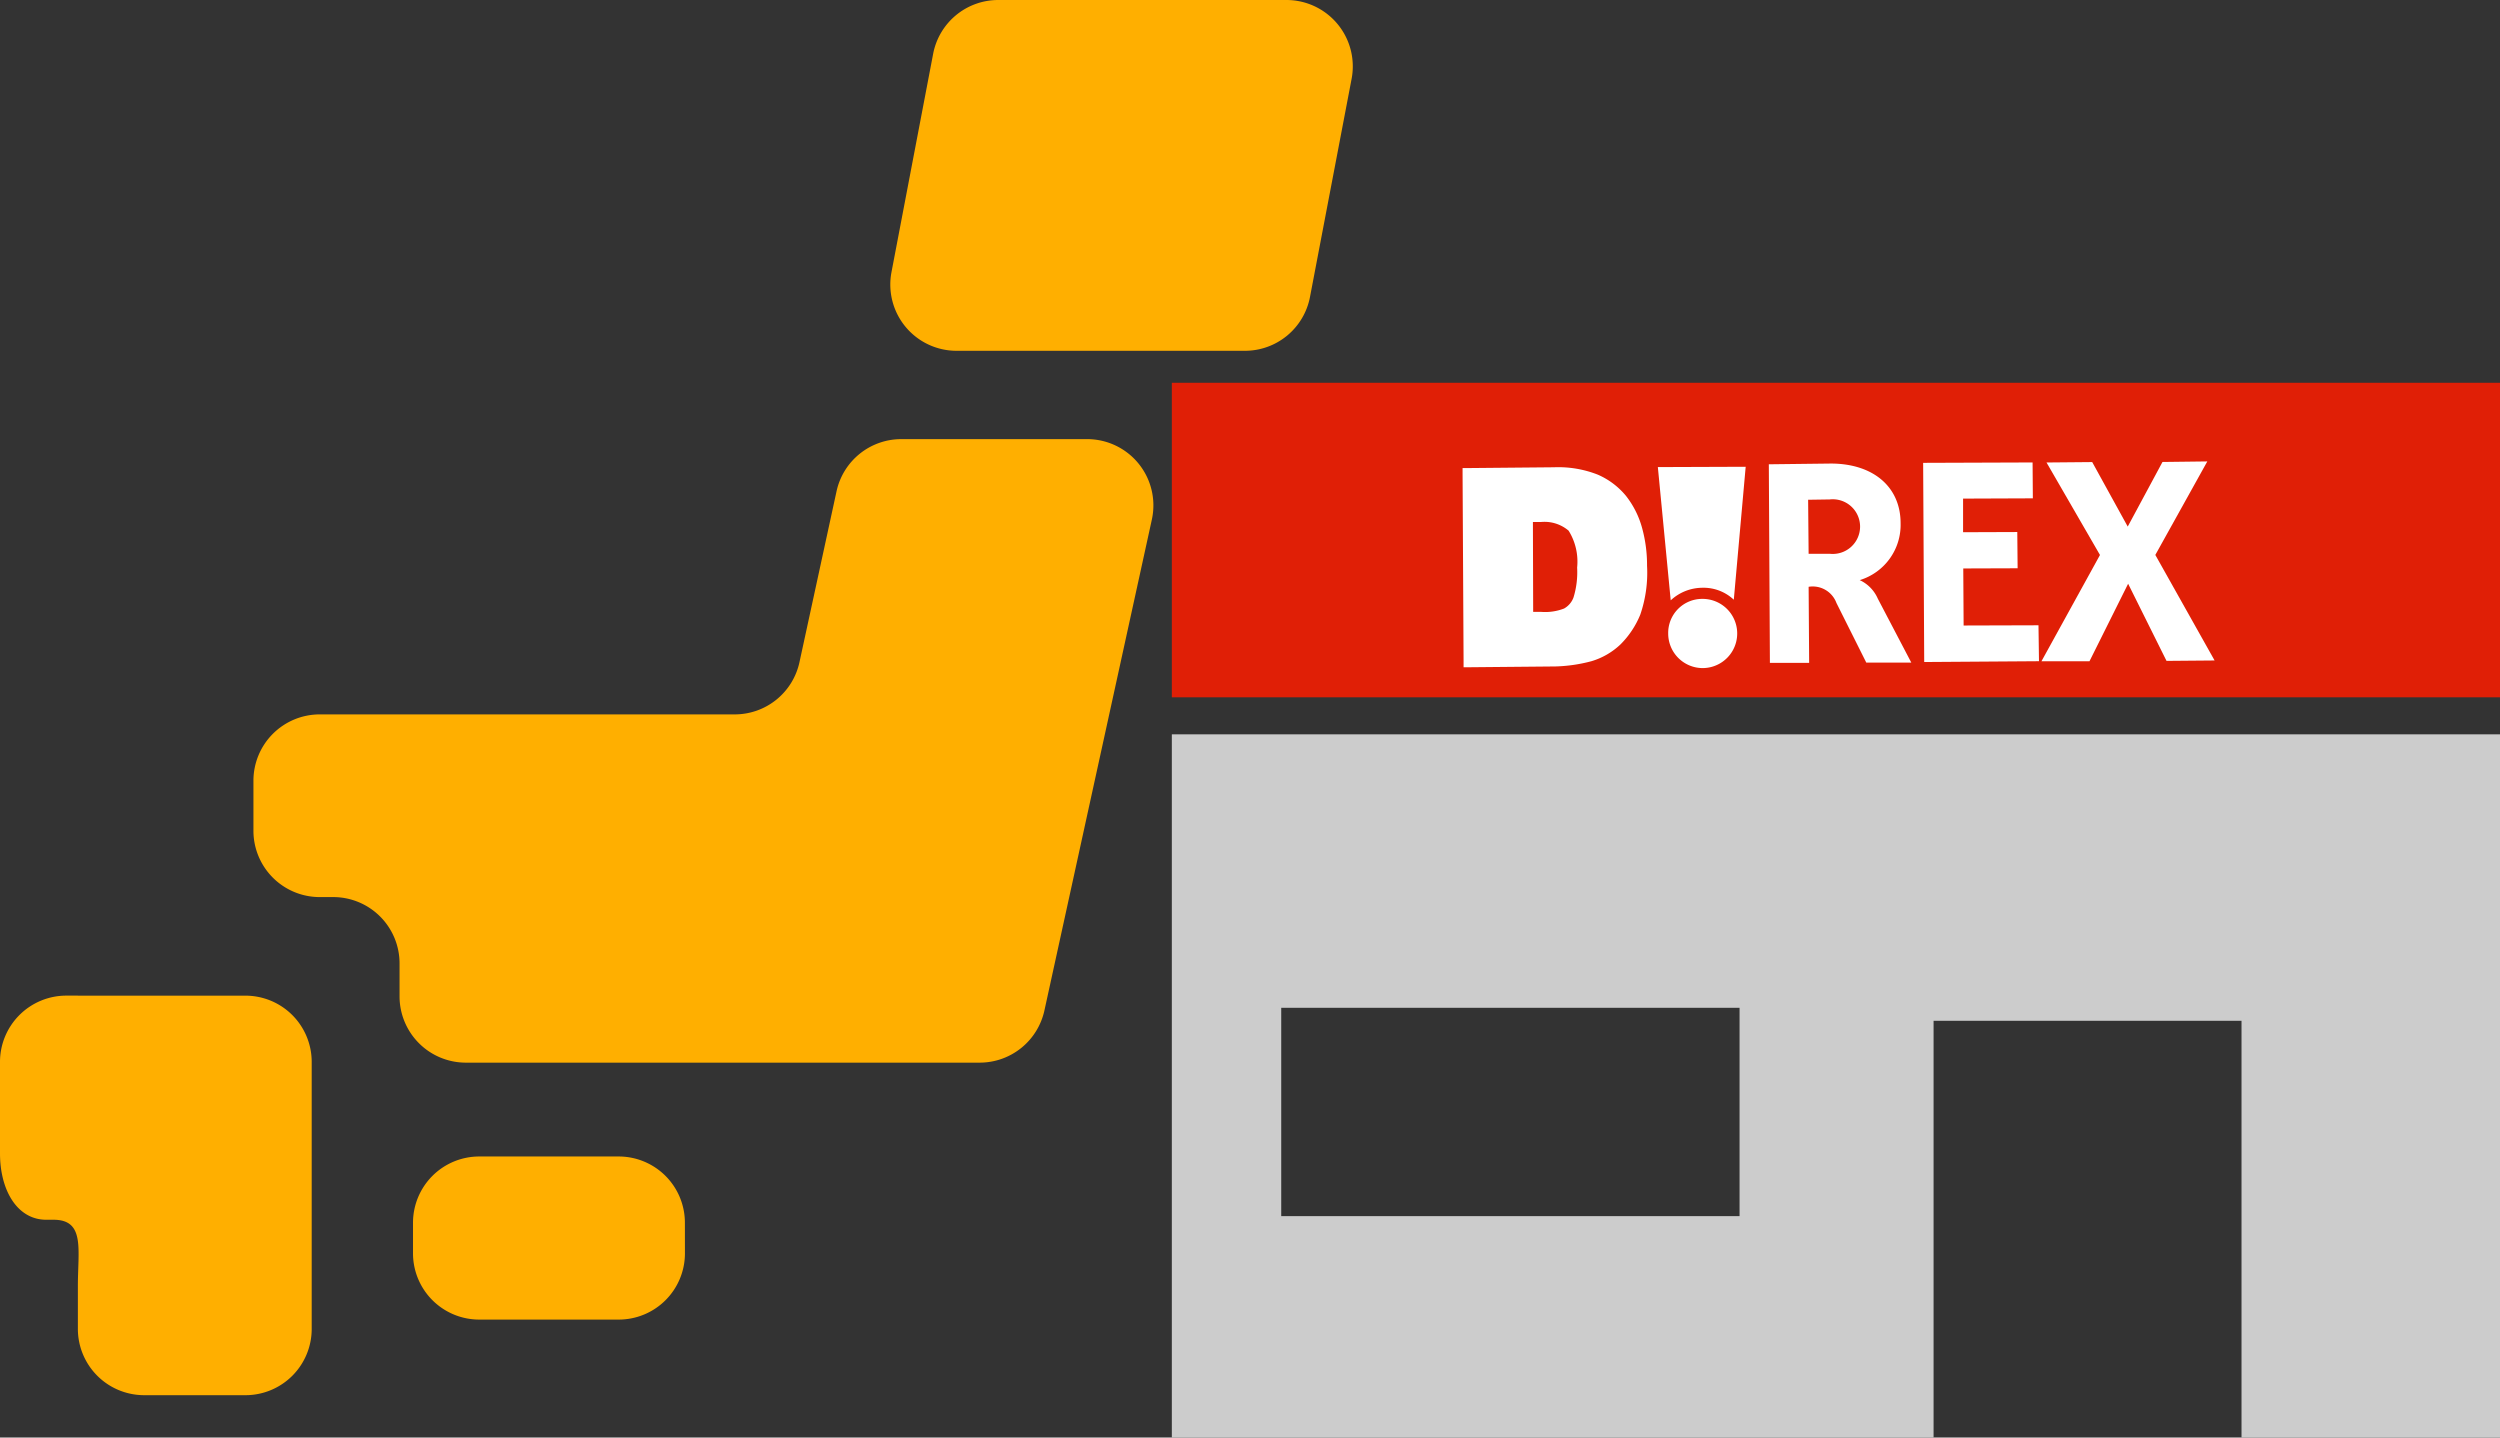
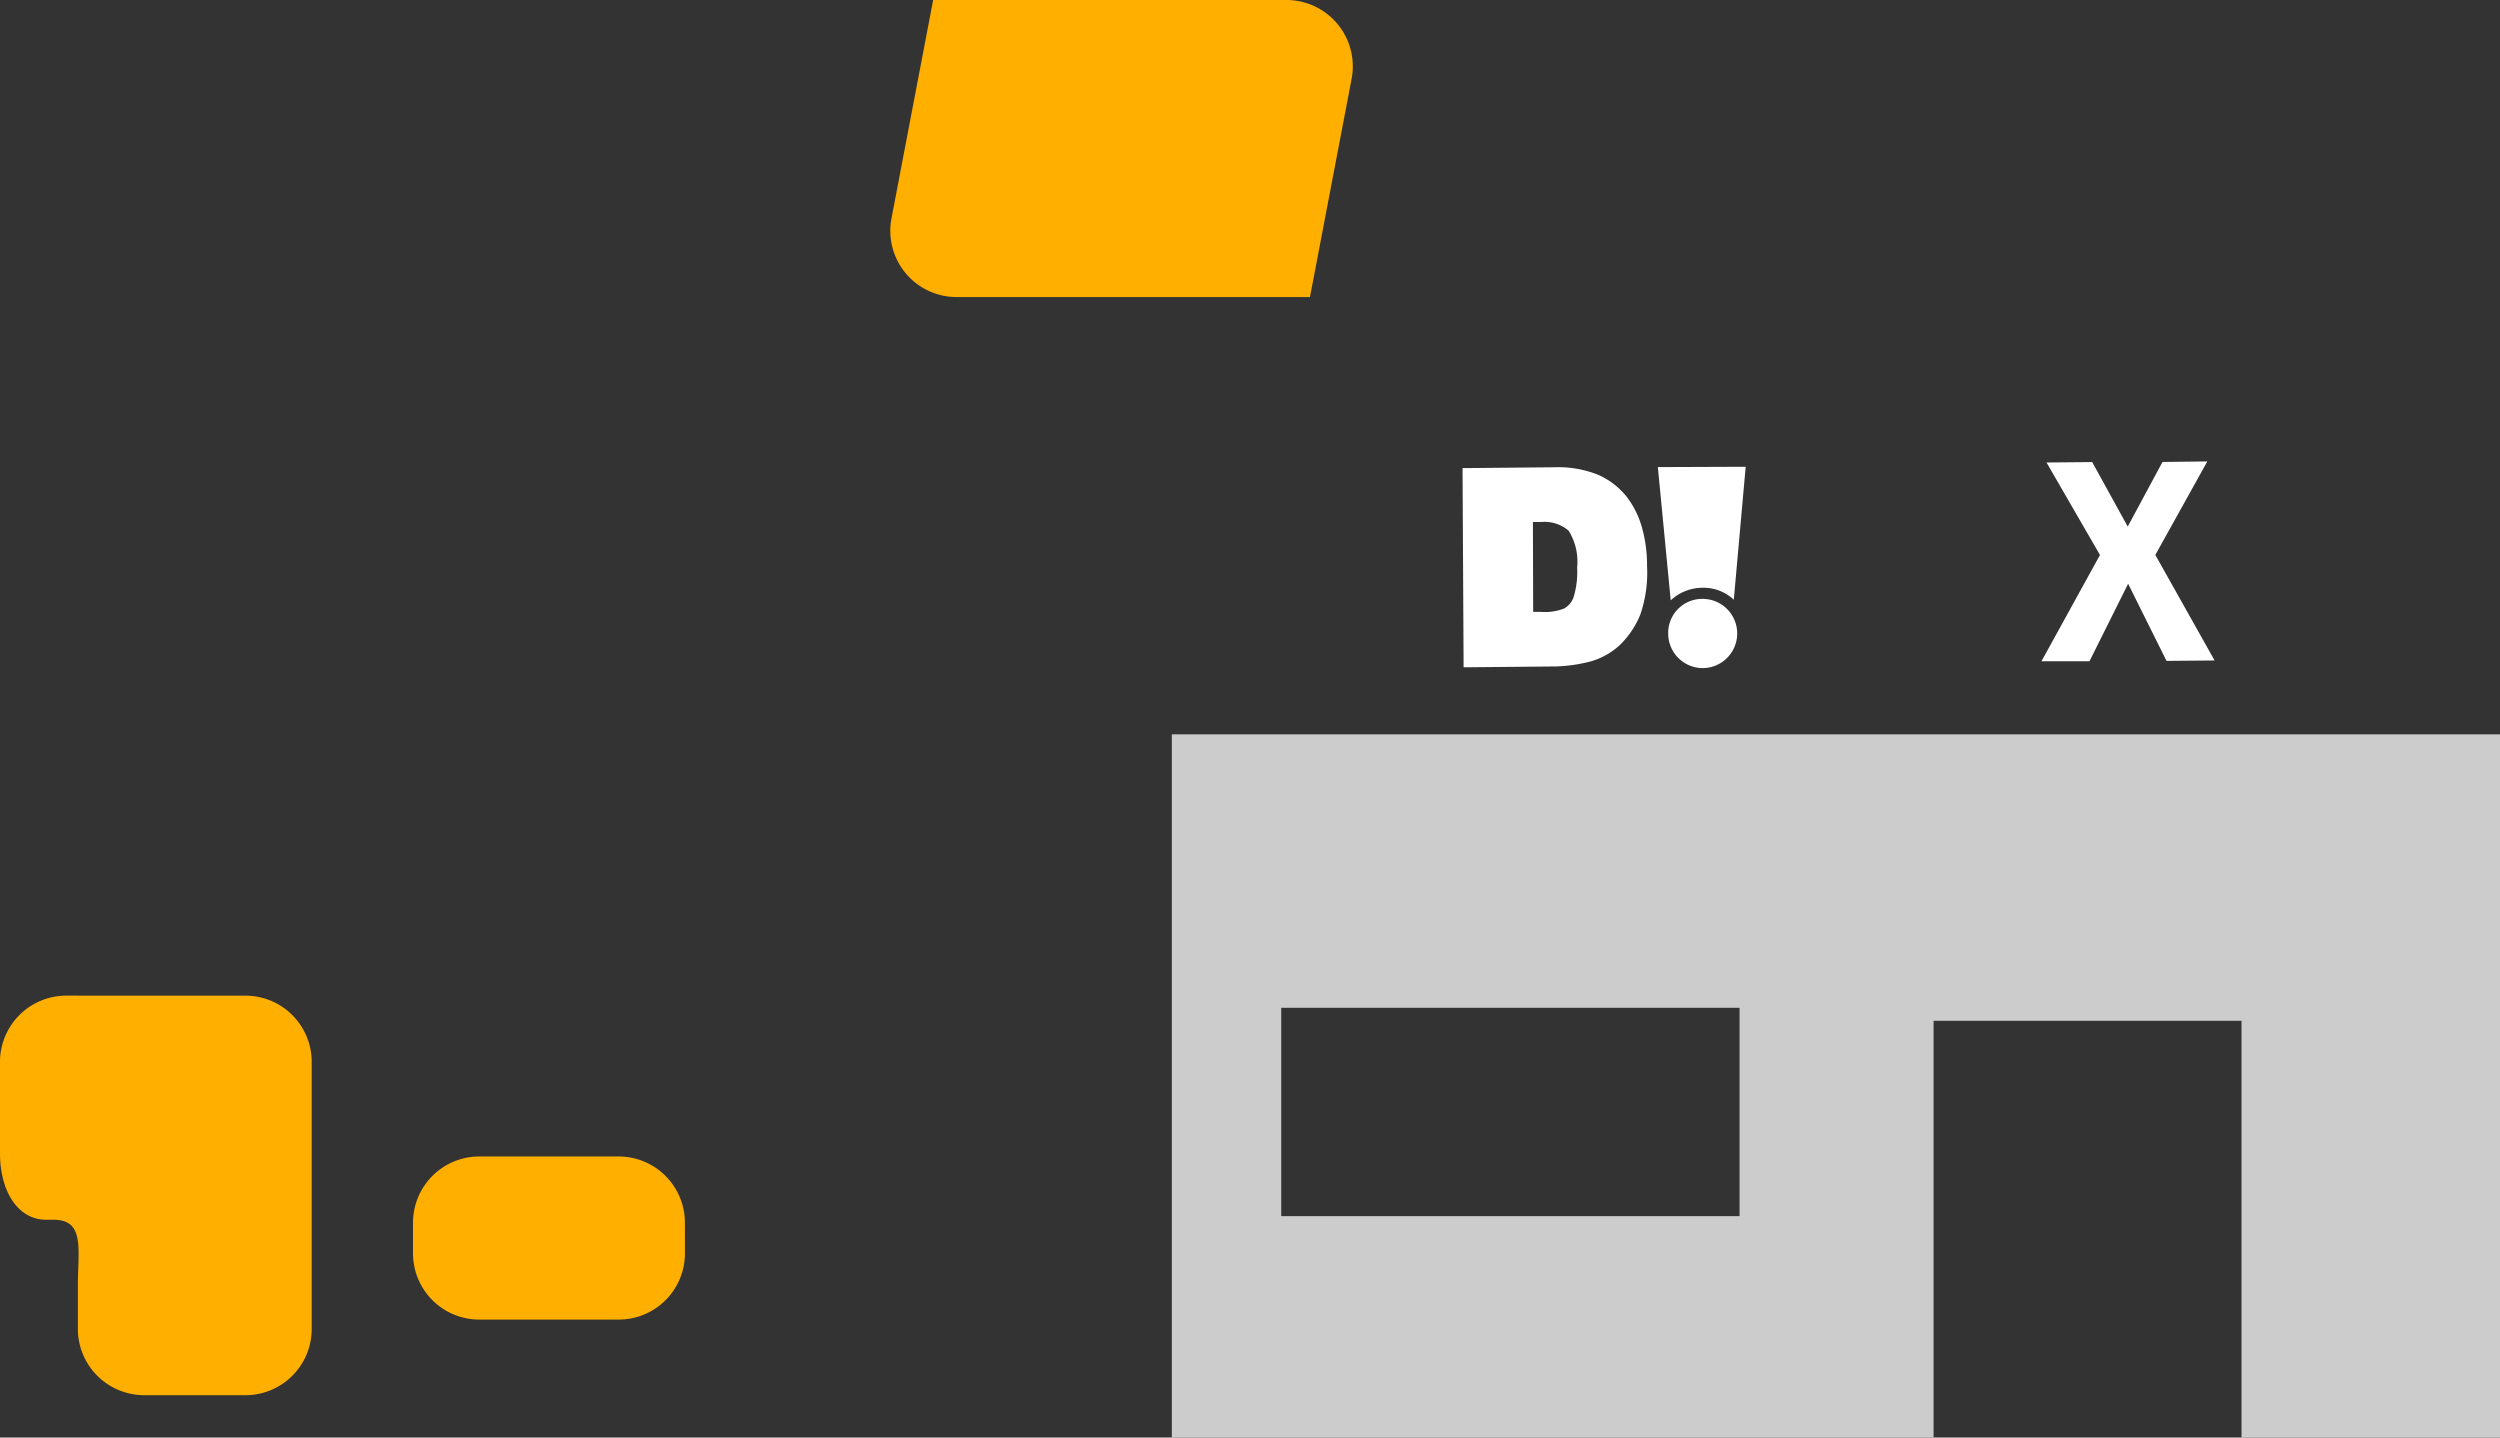
<svg xmlns="http://www.w3.org/2000/svg" width="200" height="115" viewBox="0 0 200 115">
  <rect x="0" y="0" width="200" height="115" fill="#333333" stroke="none" />
  <g id="グループ_713" data-name="グループ 713" transform="translate(-325.902 -2087.118)">
    <g id="日本地図のアイコン" transform="translate(325.902 2087.118)">
      <path id="パス_771" data-name="パス 771" d="M181.313,432.313a5.3,5.3,0,0,1-5.3,5.3H164.859a5.3,5.3,0,0,1-5.3-5.3v-2.448a5.3,5.3,0,0,1,5.3-5.3H176.01a5.3,5.3,0,0,1,5.3,5.3Z" transform="translate(-126.518 -332.046)" fill="#ffaf00" />
      <path id="パス_772" data-name="パス 772" d="M14.6,365.687h-.932a5.306,5.306,0,0,0-5.3,5.3v7.324c0,2.93,1.366,5.306,3.7,5.306h.584c2.53,0,1.946,2.373,1.946,5.3v3.435a5.306,5.306,0,0,0,5.3,5.3h8.106a5.3,5.3,0,0,0,5.3-5.3V370.99a5.3,5.3,0,0,0-5.3-5.3H14.6Z" transform="translate(-8.368 -286.037)" fill="#ffaf00" />
-       <path id="パス_773" data-name="パス 773" d="M152.953,161.438a5.3,5.3,0,0,0-5.18,4.179l-2.964,13.664a5.3,5.3,0,0,1-5.183,4.179h-33.2a5.306,5.306,0,0,0-5.3,5.3v4.015a5.306,5.306,0,0,0,5.3,5.3h1.089a5.306,5.306,0,0,1,5.3,5.306v2.639a5.306,5.306,0,0,0,5.3,5.3h41.109a5.306,5.306,0,0,0,5.18-4.172L173,167.871a5.3,5.3,0,0,0-5.183-6.433Z" transform="translate(-80.851 -126.308)" fill="#ffaf00" />
-       <path id="パス_774" data-name="パス 774" d="M367.885,23.764a5.3,5.3,0,0,1-5.21,4.3H339.617a5.3,5.3,0,0,1-5.21-6.3l3.332-17.461A5.3,5.3,0,0,1,342.95,0H366.01a5.309,5.309,0,0,1,5.207,6.3Z" transform="translate(-263.087)" fill="#ffaf00" />
+       <path id="パス_774" data-name="パス 774" d="M367.885,23.764H339.617a5.3,5.3,0,0,1-5.21-6.3l3.332-17.461A5.3,5.3,0,0,1,342.95,0H366.01a5.309,5.309,0,0,1,5.207,6.3Z" transform="translate(-263.087)" fill="#ffaf00" />
    </g>
    <g id="グループ_486" data-name="グループ 486" transform="translate(419.649 2117.74)">
      <g id="ショップアイコン2" transform="translate(0 0)">
-         <rect id="長方形_2250" data-name="長方形 2250" width="106.253" height="25.163" fill="#e01f06" />
        <path id="パス_759" data-name="パス 759" d="M0,244.487H60.939V211.153H85.575v33.334h20.679V188.235H0Zm8.751-34.374H45.418v16.666H8.751Z" transform="translate(0 -160.109)" fill="#ccc" />
      </g>
      <g id="グループ_324" data-name="グループ 324" transform="translate(23.262 6.288)">
        <path id="パス_716" data-name="パス 716" d="M270.66,291.911a12.322,12.322,0,0,0,2.886-.42,5.754,5.754,0,0,0,2.307-1.329,7.164,7.164,0,0,0,1.6-2.4,10.307,10.307,0,0,0,.54-3.907,11.2,11.2,0,0,0-.388-2.991,7.225,7.225,0,0,0-1.29-2.59,6.027,6.027,0,0,0-2.265-1.708,8.616,8.616,0,0,0-3.5-.589l-6.837.063h-.478v.491l.08,14.935v.509h.483Zm1.06-10.859A4.683,4.683,0,0,1,272.4,284a6.89,6.89,0,0,1-.289,2.388,1.667,1.667,0,0,1-.758.89,4.185,4.185,0,0,1-1.832.267h-.638l-.021-7.188h.629A2.973,2.973,0,0,1,271.721,281.052Zm10.743,10.99a2.768,2.768,0,1,0-.052-5.536,2.72,2.72,0,0,0-2.726,2.777A2.764,2.764,0,0,0,282.464,292.042Z" transform="translate(-263.238 -275.505)" fill="#fff" stroke="rgba(0,0,0,0)" stroke-width="1" />
        <path id="パス_717" data-name="パス 717" d="M299.513,285.569a3.536,3.536,0,0,1,2.521.957l.951-10.637-7.027.026,1.029,10.661A3.745,3.745,0,0,1,299.513,285.569Z" transform="translate(-280.339 -275.458)" fill="#fff" stroke="rgba(0,0,0,0)" stroke-width="1" />
-         <path id="パス_718" data-name="パス 718" d="M322.351,291.275l-2.388-4.772a2.025,2.025,0,0,0-2.225-1.293l.042,6.084h-3.14l-.086-15.885,4.942-.059c3.374-.006,5.6,1.836,5.6,4.773a4.621,4.621,0,0,1-3.27,4.553,2.91,2.91,0,0,1,1.444,1.477l2.683,5.123Zm-2.926-13.054-1.727.026.039,4.321h1.688a2.187,2.187,0,1,0,0-4.347Z" transform="translate(-290.057 -275.176)" fill="#fff" stroke="rgba(0,0,0,0)" stroke-width="1" />
-         <path id="パス_719" data-name="パス 719" d="M340.5,291.133l-.085-15.934,8.755-.032.021,2.871-5.582.022v2.689l4.337-.016.027,2.9-4.348.015.028,4.564,5.989-.018.04,2.874Z" transform="translate(-303.572 -275.081)" fill="#fff" stroke="rgba(0,0,0,0)" stroke-width="1" />
        <path id="パス_720" data-name="パス 720" d="M370.251,290.948l-3.071-6.172-3.091,6.2h-3.842l4.681-8.5-4.277-7.4,3.655-.033,2.842,5.16,2.781-5.168,3.586-.044-4.159,7.481,4.742,8.443Z" transform="translate(-313.939 -274.987)" fill="#fff" stroke="rgba(0,0,0,0)" stroke-width="1" />
      </g>
    </g>
  </g>
</svg>